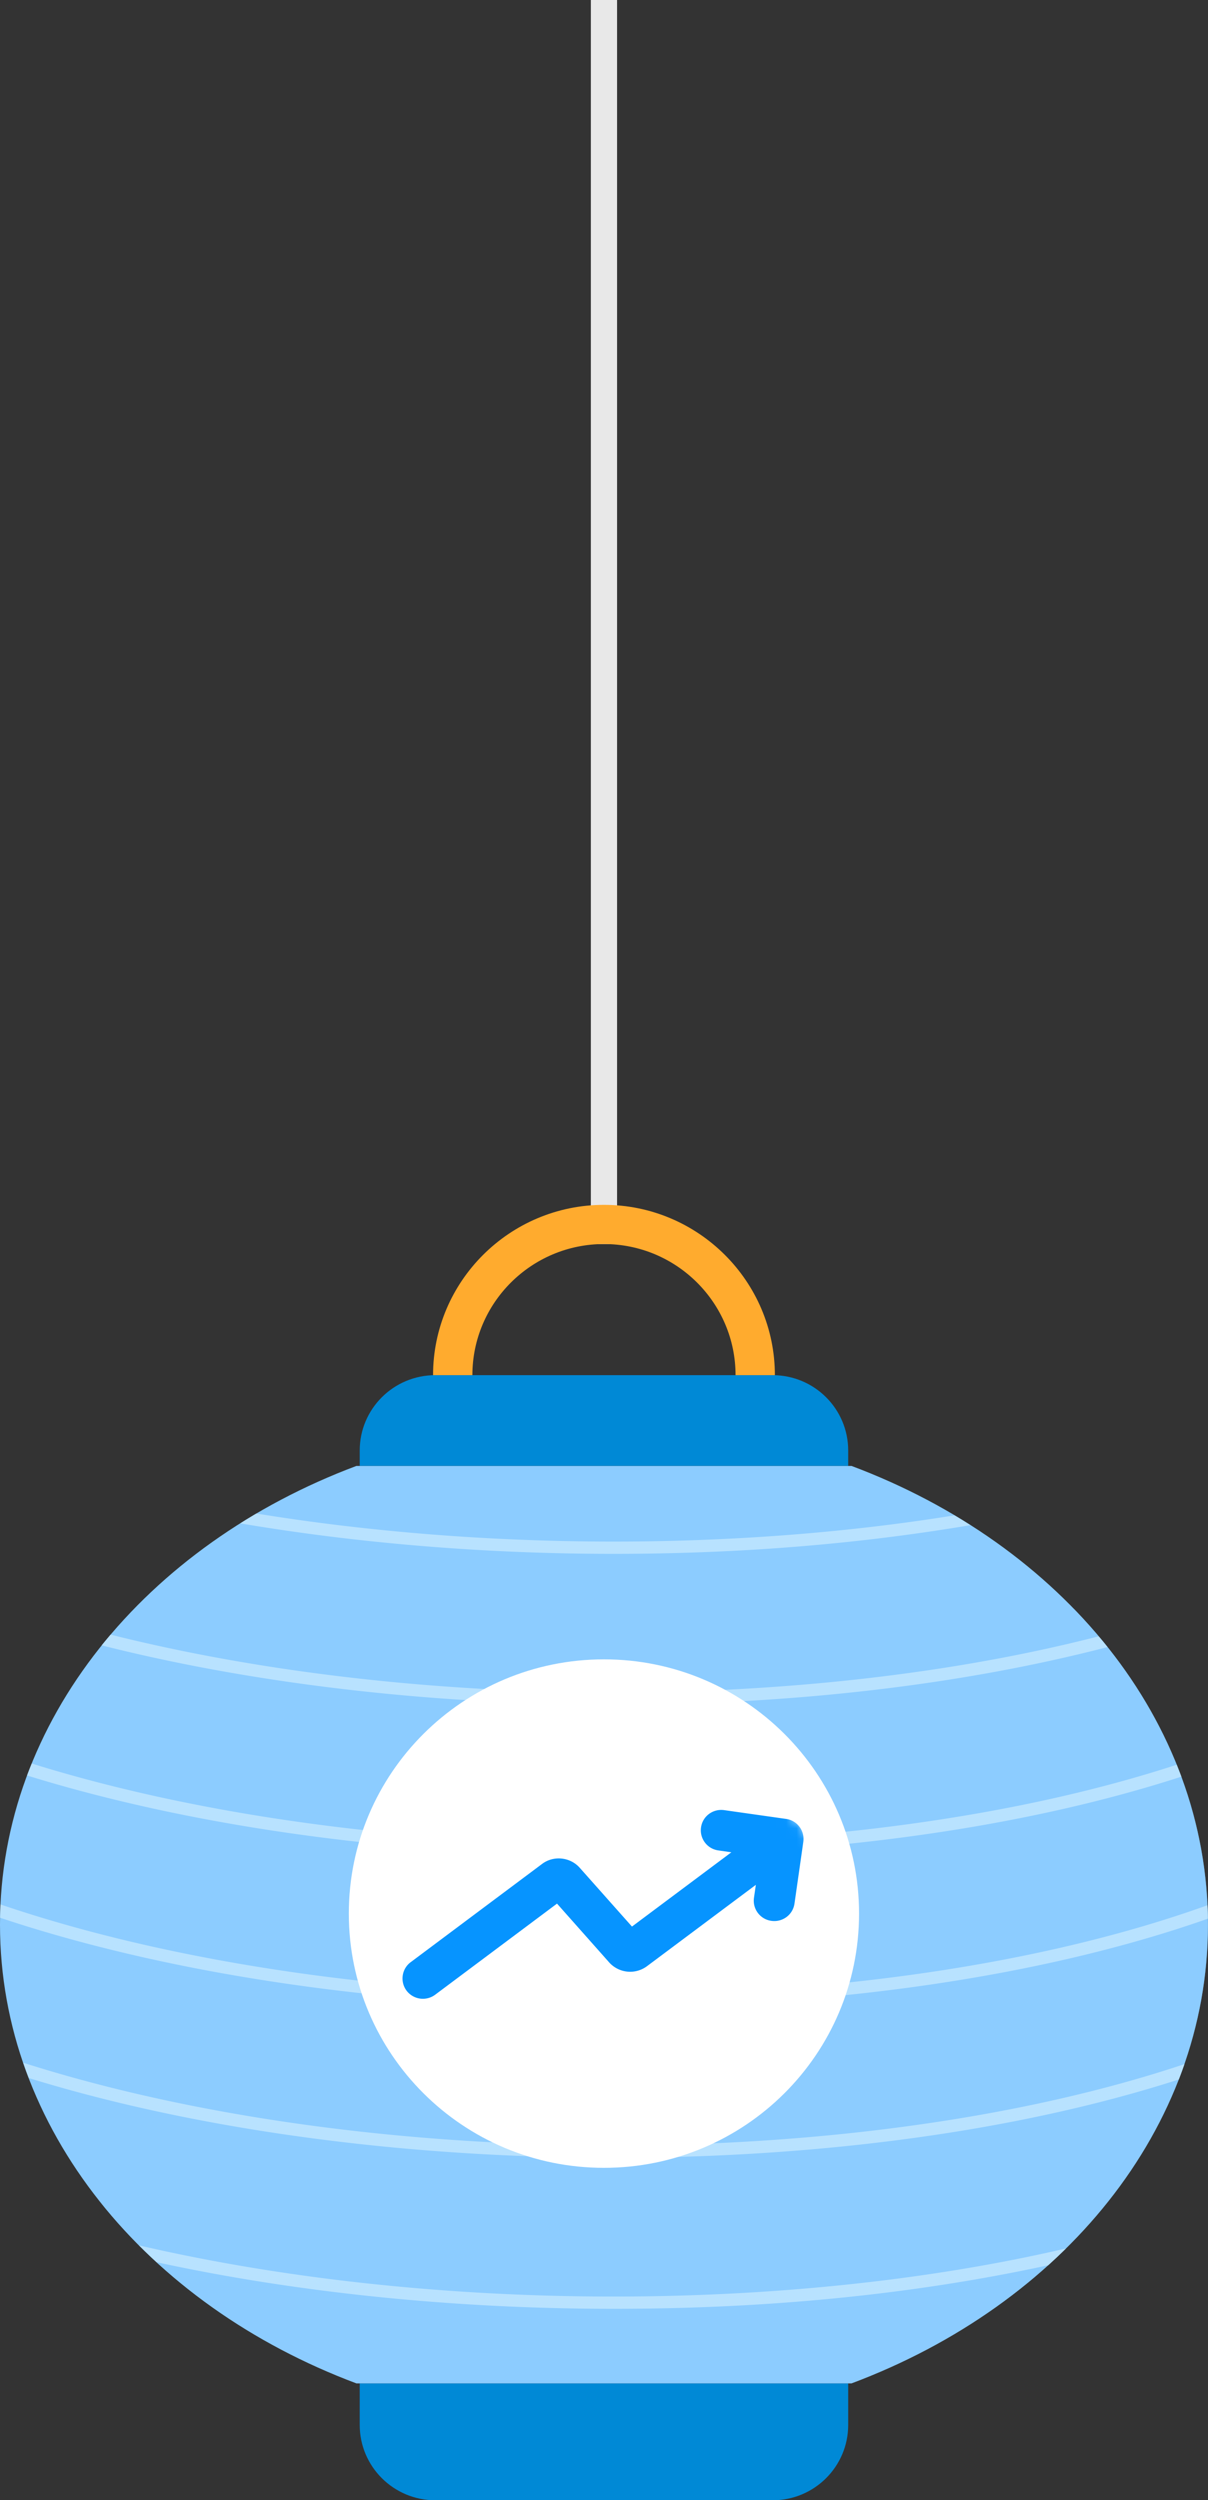
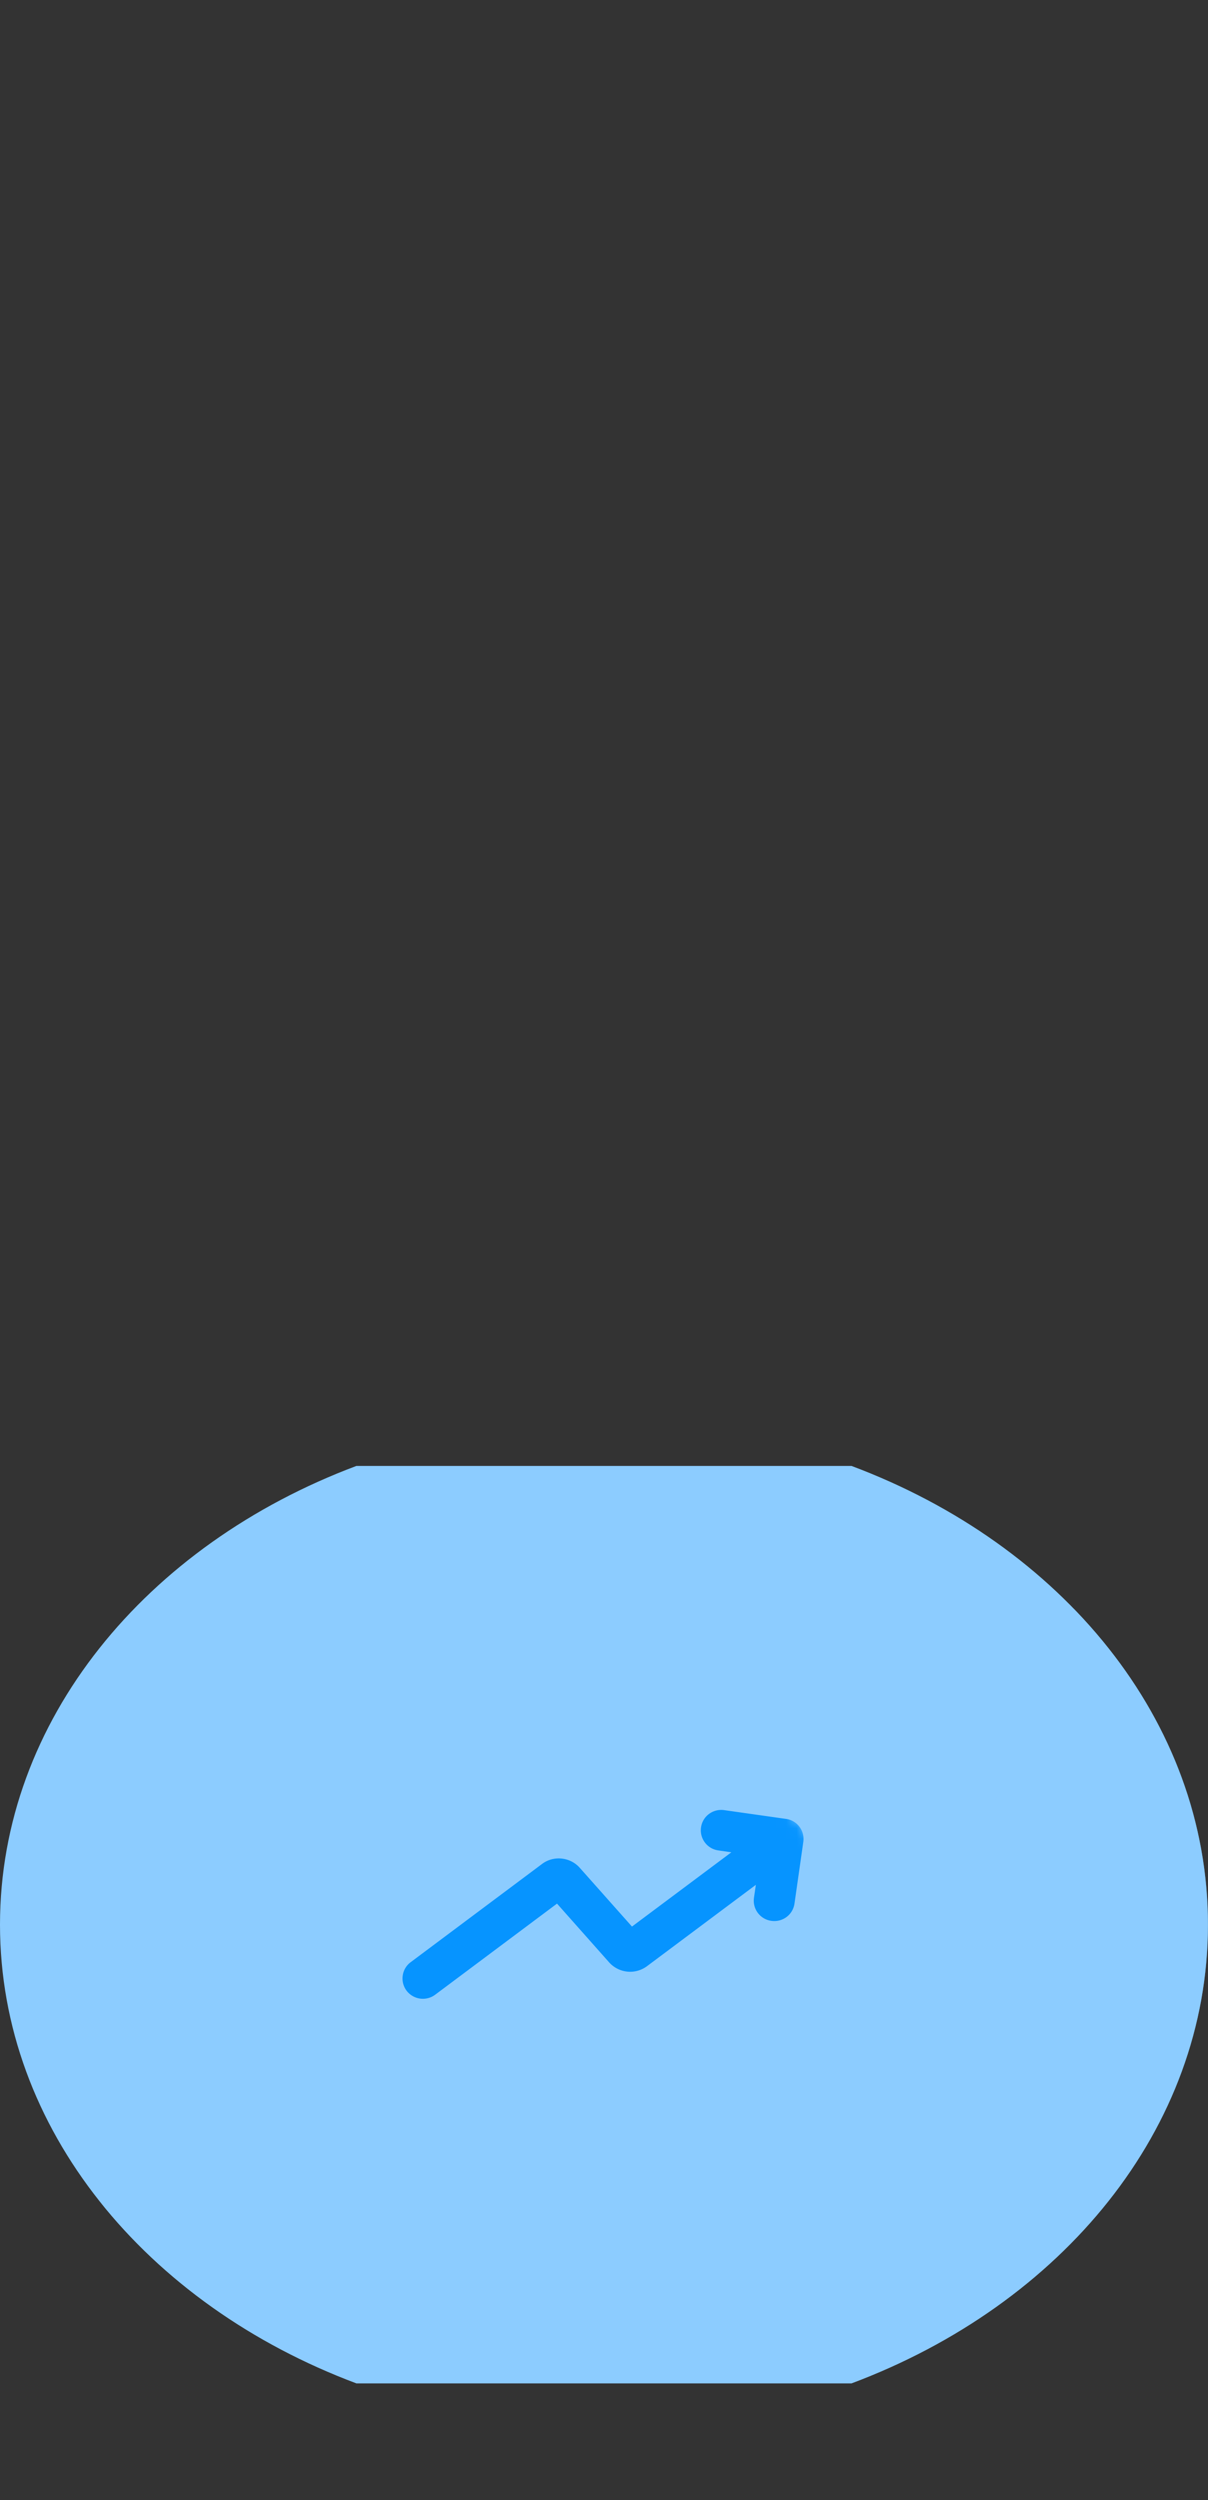
<svg xmlns="http://www.w3.org/2000/svg" width="116" height="240" viewBox="0 0 116 240" fill="none">
  <rect x="0" y="0" width="116" height="240" fill="#333333" stroke="none" />
  <g clip-path="url(#clip0_1365_1325)">
-     <path d="M59.255 0h-2.517v119.418h2.517V0z" fill="#E8E8E8" />
-     <path d="M57.996 228.789H34.543v3.983c0 3.999 3.25 7.236 7.264 7.236h32.379c4.014 0 7.264-3.237 7.264-7.236v-3.983H57.996zm0-88.074H34.543v-1.475c0-3.999 3.25-7.236 7.264-7.236h32.379c4.014 0 7.264 3.237 7.264 7.236v1.475H57.996z" fill="#0089D6" />
    <path d="M81.77 140.719H34.222C14.05 148.283 0 165.148 0 184.751c0 19.602 14.05 36.476 34.222 44.032H81.77c20.171-7.556 34.222-24.422 34.222-44.032 0-19.611-14.051-36.476-34.222-44.032z" fill="#8CCCFF" />
    <path d="M116.001 184.747c0-11.489-4.829-22.036-12.891-30.321-7.996 24.503-32.593 76.705-93.344 57.119 6.021 7.491 14.495 13.506 24.465 17.234h47.548c20.171-7.555 34.222-24.421 34.222-44.032z" fill="#8CCCFF" opacity=".5" />
-     <path d="M74.41 132.005h-3.777c0-6.941-5.668-12.587-12.635-12.587-6.968 0-12.636 5.646-12.636 12.587h-3.776c0-9.014 7.363-16.349 16.412-16.349 9.048 0 16.411 7.335 16.411 16.349z" fill="#FFAB2E" />
-     <path d="M24.637 145.281a62.23 62.23 0 00-1.563.951c11.468 1.942 23.684 2.926 35.818 2.926 12.134 0 23.453-.927 34.295-2.754-.51-.32-1.02-.639-1.538-.942-21.117 3.417-45.352 3.351-67.012-.173v-.008zM10.621 156.91a86.45 86.45 0 00-.855 1.033c15.021 3.794 32.157 5.695 49.128 5.695 16.97 0 33.267-1.852 47.457-5.531a31.826 31.826 0 00-.855-1.033c-28.118 7.244-65.548 7.195-94.883-.164h.008zM3.05 169.285a68.07 68.07 0 00-.452 1.147c16.592 5.139 36.558 7.704 56.3 7.704 19.744 0 38.944-2.532 54.542-7.589-.14-.385-.296-.762-.444-1.147-30.997 10.129-77.18 10.088-109.946-.115zm-3.001 13.52a65.45 65.45 0 00-.033 1.286c17.078 5.696 38.104 8.548 58.884 8.548s41.074-2.828 57.083-8.458c0-.434-.009-.868-.033-1.294-31.877 11.464-81.976 11.448-115.901-.074v-.008zm2.181 15.203c.165.492.346.983.535 1.467 16.56 5.105 36.468 7.654 56.145 7.654 19.678 0 38.73-2.508 54.286-7.515.189-.492.37-.983.543-1.475-31.26 10.457-78.43 10.408-111.5-.131H2.23zm98.42 19.44a53.223 53.223 0 001.711-1.614c-26.843 6.253-61.213 6.155-89.01-.295a62.932 62.932 0 001.687 1.614c13.697 2.975 28.842 4.475 43.871 4.475 15.03 0 28.916-1.401 41.749-4.18h-.008z" fill="#B8E2FF" />
-     <path d="M57.994 208.095c13.53 0 24.498-10.927 24.498-24.405 0-13.478-10.968-24.405-24.498-24.405-13.53 0-24.498 10.927-24.498 24.405 0 13.478 10.968 24.405 24.498 24.405z" fill="#fff" />
    <mask id="mask0_1365_1325" style="mask-type:luminance" maskUnits="userSpaceOnUse" x="33" y="166" width="50" height="49">
      <path d="M57.815 214.841c13.53 0 24.498-10.926 24.498-24.405 0-13.478-10.969-24.405-24.498-24.405-13.53 0-24.499 10.927-24.499 24.405 0 13.479 10.969 24.405 24.498 24.405z" fill="#fff" />
    </mask>
    <g mask="url(#mask0_1365_1325)">
      <path d="M76.777 175.365a1.947 1.947 0 00-1.291-.763l-5.948-.844a1.971 1.971 0 00-1.456.369c-.42.312-.691.77-.765 1.287a1.947 1.947 0 00.37 1.45c.313.418.773.689 1.291.762l1.25.181-9.542 7.129-5.018-5.646c-.921-1.033-2.509-1.196-3.611-.369l-12.62 9.433c-.419.311-.69.77-.764 1.286a1.947 1.947 0 00.37 1.451 1.97 1.97 0 002.747.385l11.698-8.744 5.01 5.646a2.71 2.71 0 003.62.369l10.464-7.818-.181 1.246a1.953 1.953 0 001.67 2.212 1.966 1.966 0 001.456-.368c.42-.312.69-.771.765-1.287l.847-5.925a1.949 1.949 0 00-.37-1.451l.008.009z" fill="#0694FF" />
    </g>
  </g>
  <defs>
    <clipPath id="clip0_1365_1325">
      <path fill="#fff" d="M0 0h116v240H0z" />
    </clipPath>
  </defs>
</svg>